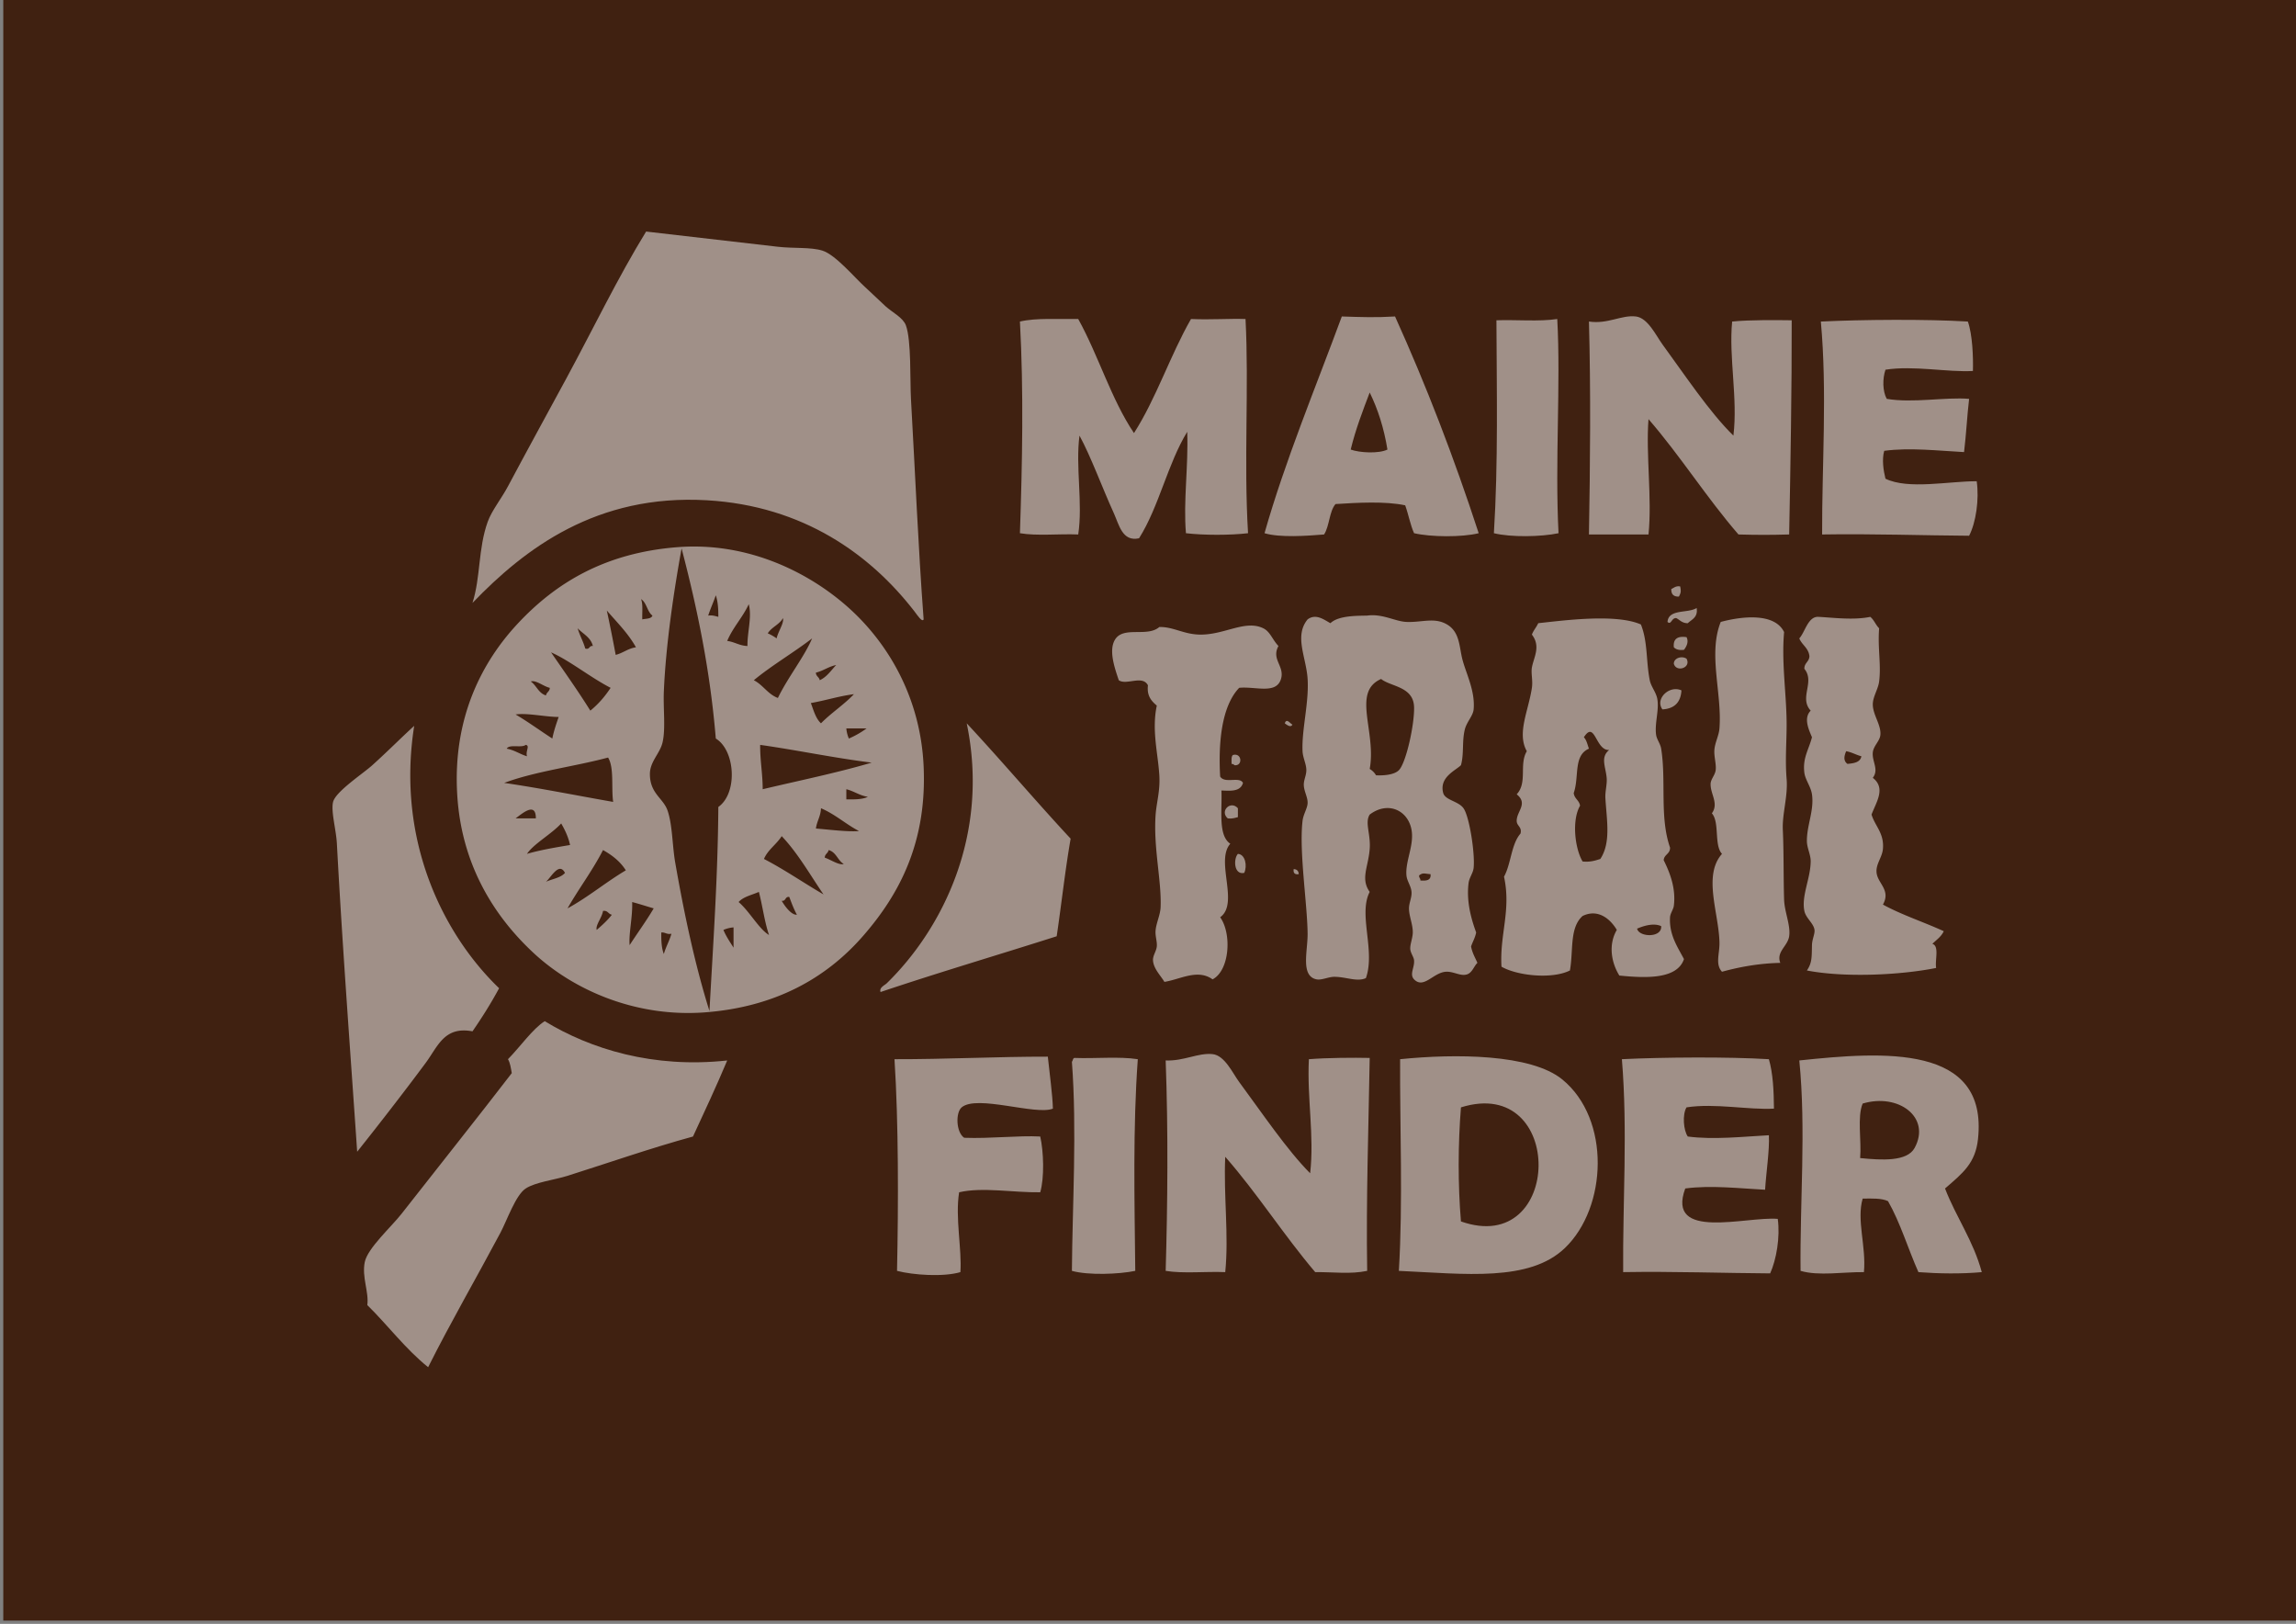
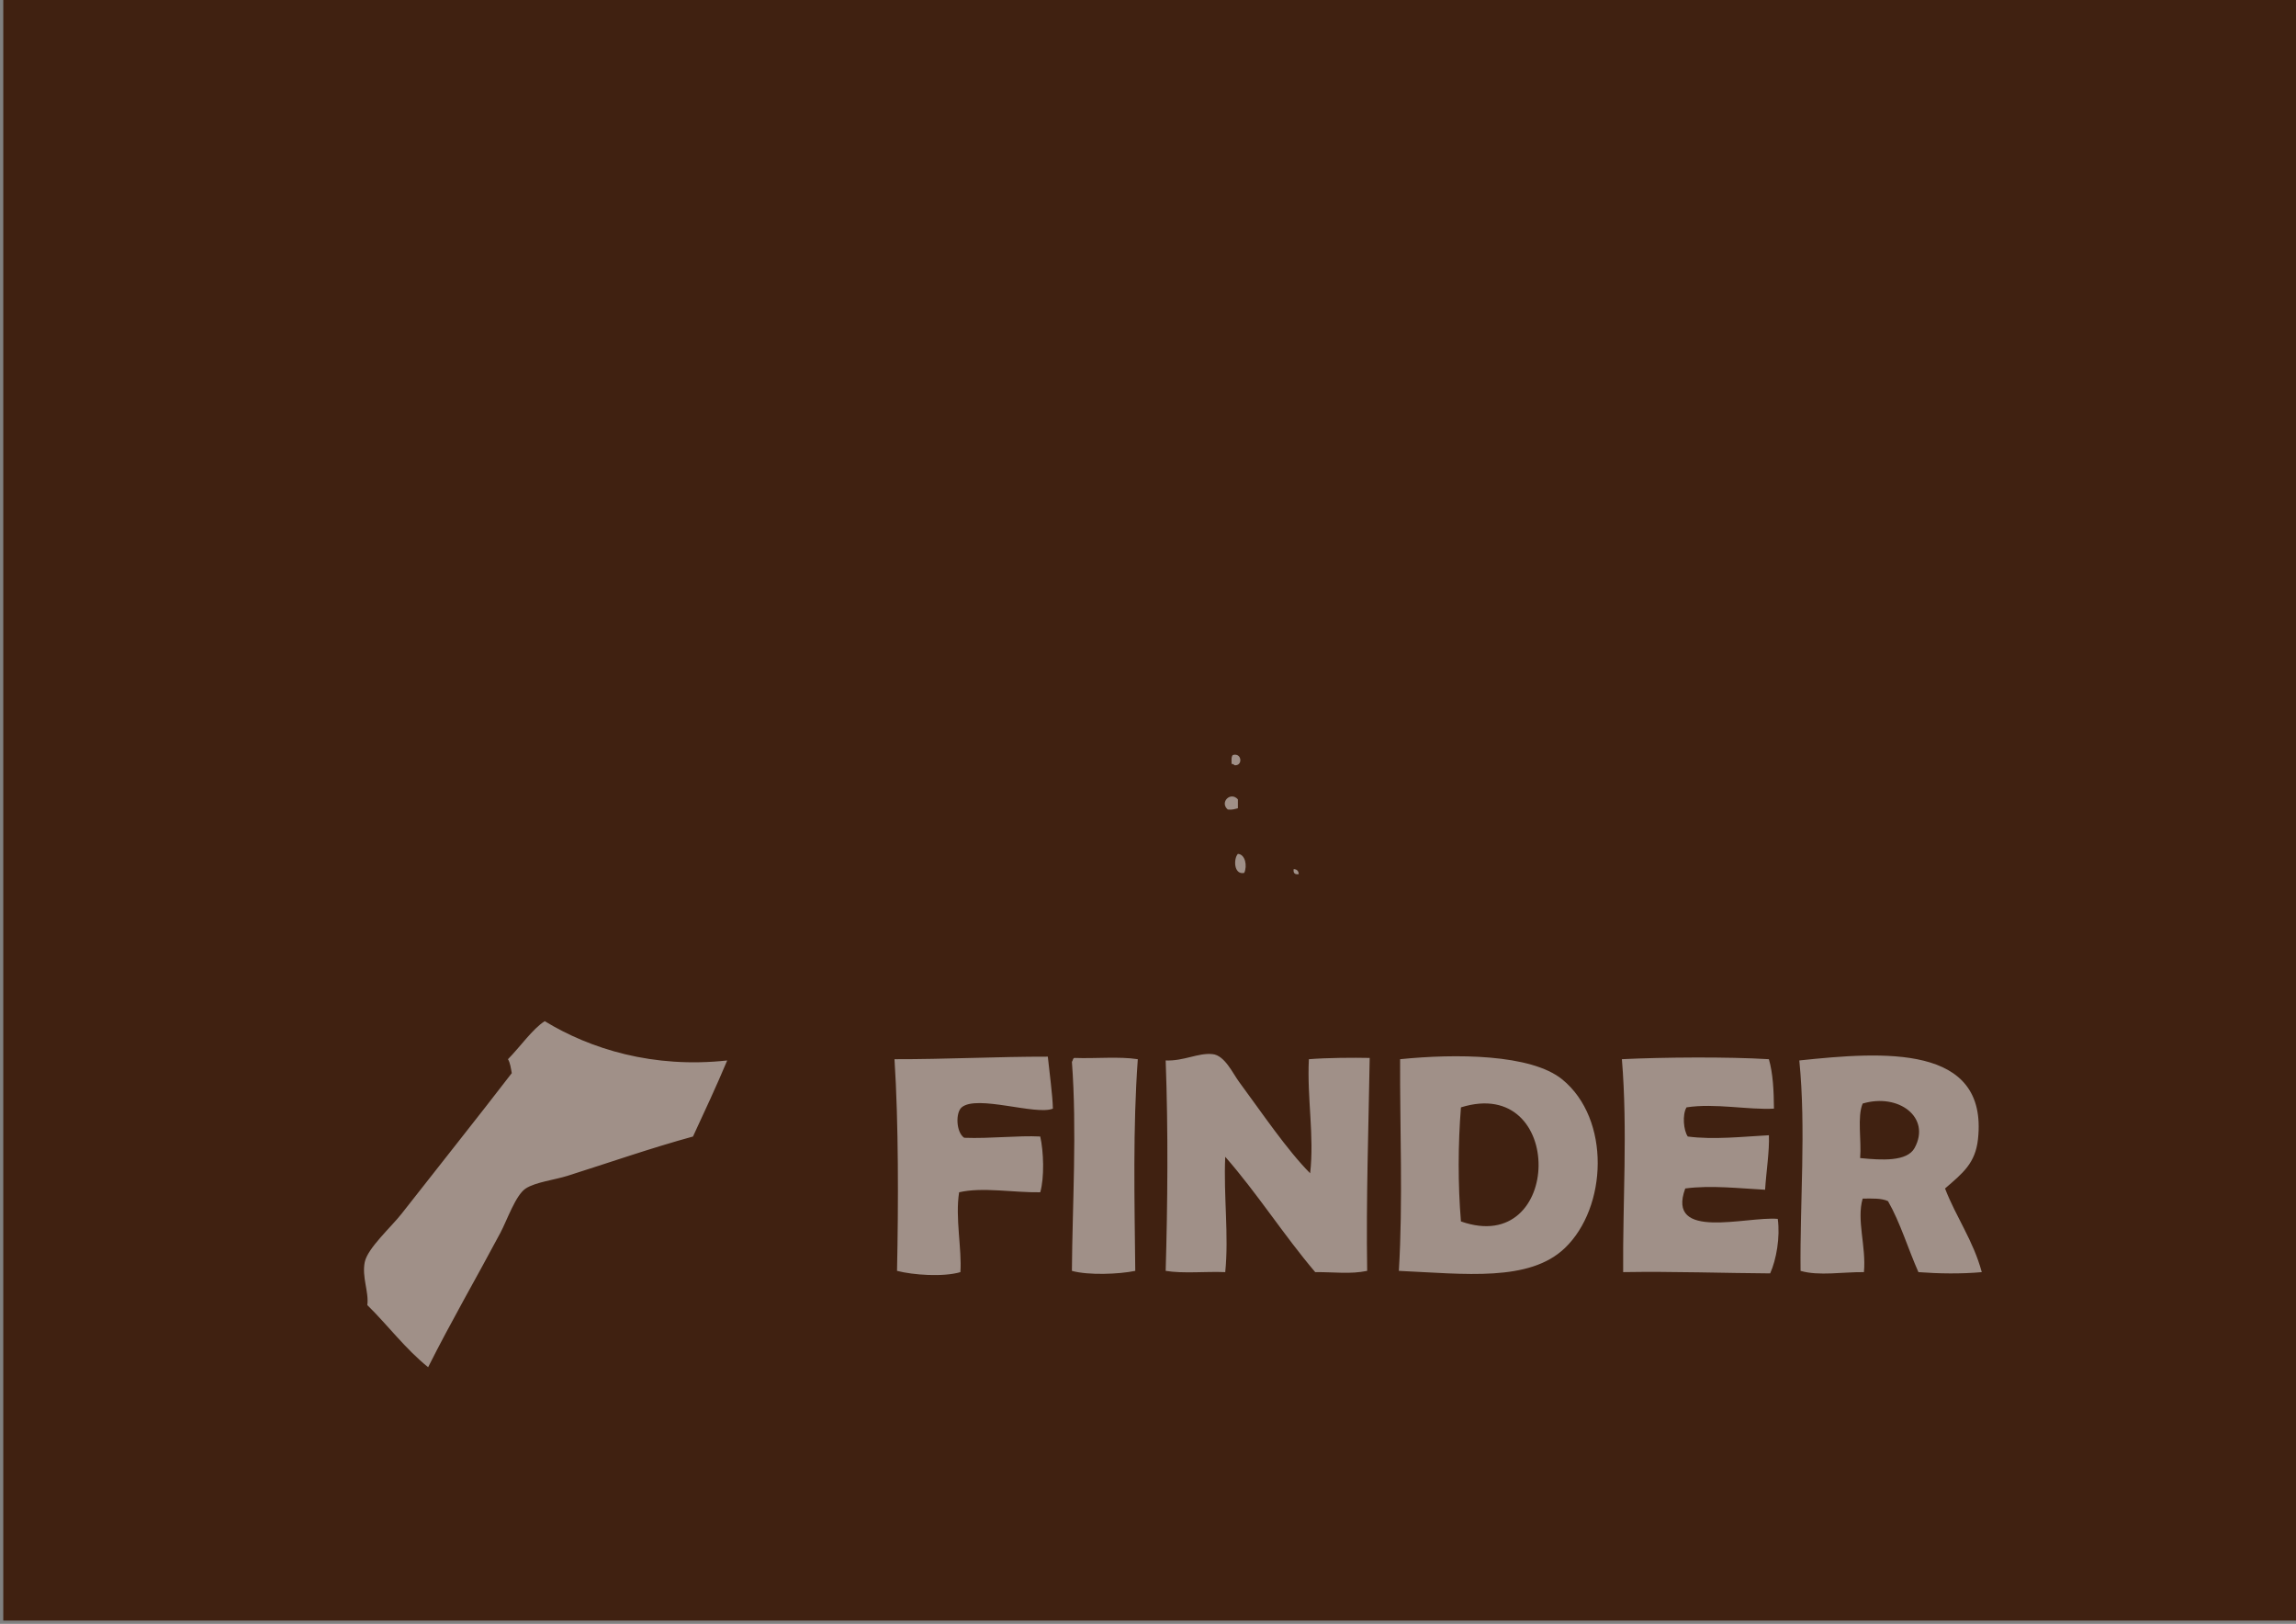
<svg xmlns="http://www.w3.org/2000/svg" width="700" height="495" viewBox="0 0 700 495">
  <rect x="0" y="0" width="700" height="495" fill="#808080" stroke="none" />
  <path fill="#402111" d="M1-1h700v495H1z" />
-   <path opacity=".5" fill="#FFF" d="M237.165 75.22c4.8.551 9.93.063 13.522 1.159 4.043 1.232 9.883 8.278 13.136 11.204 2.097 1.886 4.154 3.954 6.182 5.795 2.043 1.856 5.304 3.418 6.181 5.795 1.697 4.595 1.236 16.979 1.546 22.409 1.278 22.48 2.223 45.344 3.863 67.227-.457.995-1.962-1.354-2.705-2.318-13.405-17.401-33.954-32.294-63.362-33.999-33.624-1.95-55.52 14.707-71.477 31.294 2.517-7.938 1.689-16.497 4.637-24.727 1.227-3.426 4.172-7.041 6.182-10.818 5.646-10.613 12.266-22.673 17.772-32.841 8.388-15.493 15.649-30.663 24.34-44.817M409.092 96.47c5.951.193 10.355.359 16.227 0 9.502 21.021 18 43.044 25.5 66.066-5.109 1.27-14.578 1.188-19.703 0-1.156-2.578-1.707-5.761-2.705-8.499-6-1.303-14.666-.807-21.248-.386-1.936 2.313-1.812 6.686-3.479 9.272-5.281.434-13.488 1.02-18.158-.388 6.261-22.071 15.587-44.422 23.566-66.065m2.703 40.567c2.697.992 8.584 1.305 11.207 0-1.062-6.537-2.904-12.293-5.41-17.387-2.125 5.602-4.281 11.172-5.797 17.387M528.477 132.787c1.381-11.332-1.441-23.766-.385-34.772 5.396-.544 13.436-.447 18.156-.386.045 20.523-.359 43.94-.771 65.293-5.85.16-9.607.16-15.455 0-9.688-11.176-17.738-23.985-27.43-35.158-.844 10.794 1.125 24.081 0 35.158h-18.158c.377-21.019.582-43.915 0-64.908 5.773.857 9.873-2.055 14.293-1.545 3.664.422 6.121 5.771 8.111 8.501 6.748 9.235 14.447 20.811 21.639 27.817M379.73 97.243c1.088 20.5-.559 43.474.771 65.294-5.43.641-13.502.641-18.932 0-.838-9.733.777-20.335.387-30.909-5.973 9.74-8.598 22.826-14.682 32.454-5.121 1.144-6.1-4.164-7.728-7.728-3.42-7.489-7.027-17.36-10.433-23.566-1.262 9.384 1.063 20.562-.386 30.136-5.805-.247-12.606.501-17.773-.387.725-21.307 1.168-43.32 0-64.521 5.004-1.179 11.703-.66 17.773-.771 6.16 11.097 10.054 24.461 17 34.771 6.792-10.596 11.048-23.723 17.384-34.771 6.162.262 11.6-.169 16.619-.002M474.773 97.243c1.096 19.934-.734 43.477.387 65.294-5.266 1.113-14.477 1.29-19.705 0 1.338-21.399.85-43.814.773-64.908 6.104-.207 13.067.447 18.545-.386M599.953 98.015c1.408 3.895 1.672 10.918 1.545 15.067-7.688.441-18.061-1.73-26.656-.386-.928 2.707-.914 6.537.385 8.887 7.973 1.354 17.9-.604 25.111 0-.625 5.298-.891 10.955-1.543 16.227-7.646-.396-16.514-1.438-24.34-.386-.752 2.625-.227 6.082.385 8.499 6.971 3.383 19.271.745 27.816.773.797 5.584-.244 12.615-2.318 16.612-13.447-.079-29.744-.645-44.814-.386-.072-20.967 1.578-43.542-.389-64.908 12.56-.608 32.209-.768 44.818.001" />
-   <path opacity=".5" fill="#FFF" d="M206.643 166.787c21.668-1.661 40.32 7.908 52.158 18.545 11.709 10.52 21.844 27.012 22.795 48.295 1.031 23.074-7.315 38.932-18.546 51.771-11.461 13.104-27.088 21.554-47.908 23.183-21.223 1.658-40.319-6.756-52.544-18.16-12.353-11.522-21.87-27.184-23.181-47.908-1.515-23.943 7.805-41.092 18.545-52.543 11.361-12.116 26.301-21.468 48.681-23.183m-4.251 44.044c-.218 5.181.581 11.245-.387 15.455-.781 3.402-3.863 5.841-3.863 9.659 0 6.027 4.114 7.332 5.41 11.203 1.494 4.467 1.4 10.59 2.317 15.84 2.749 15.73 6.092 31.39 10.432 45.203 1.12-20.516 2.555-40.715 2.706-62.201 5.974-4.237 5.166-17.266-.773-20.863-1.746-21.051-5.704-39.886-10.432-57.953-2.289 12.691-4.797 29.105-5.41 43.657m13.523-23.182c1.329-.168 2.165.153 3.092.388.014-2.462-.146-4.749-.773-6.568-.721 2.112-1.628 4.04-2.319 6.18m-20.091 1.159c1.141-.274 2.728-.104 3.091-1.159-1.632-1.2-1.72-3.946-3.477-5.021.652 1.536.304 4.075.386 6.18m25.886 6.57c2.28.294 3.698 1.454 6.181 1.545-.09-4.215 1.436-8.864.387-12.75-1.855 4.069-4.819 7.029-6.568 11.205m-33.999 4.249c2.274-.559 3.711-1.955 6.182-2.317-2.407-4.291-5.792-7.604-8.887-11.205a493.453 493.453 0 0 1 2.705 13.522m46.362-6.569c.983.435 1.884.95 2.705 1.546.412-2.042 2.31-4.635 1.932-6.181-1.101 1.991-3.457 2.724-4.637 4.635m-55.635 4.638c1.444.414 1.101-.96 2.318-.773-.656-2.692-3.025-3.672-4.636-5.409.623 2.209 1.695 3.971 2.318 6.182m51.385 9.658c2.821 1.429 4.254 4.246 7.341 5.409 3.016-6.257 8.058-12.545 10.431-18.159-5.753 4.42-12.201 8.146-17.772 12.75m-49.84 9.273c2.416-1.963 4.451-4.307 6.182-6.955-6.204-3.198-12.517-8.344-18.159-10.817 4.037 5.88 8.165 11.666 11.977 17.772m68.772-11.591c.006 1.152 1.004 1.312 1.159 2.317 2.214-1.006 3.451-2.987 5.022-4.635-2.356.478-3.894 1.77-6.181 2.318m-82.294 6.955c.154-1.005 1.153-1.165 1.159-2.319-1.908-.418-4.218-2.467-5.795-1.932 1.752 1.211 2.351 3.573 4.636 4.251m80.748 2.317c.85 2.241 1.483 4.699 3.092 6.182 3.119-3.192 6.982-5.639 10.044-8.886-4.673.606-8.636 1.923-13.136 2.704m-78.816 10.819c.471-2.362 1.201-4.466 1.932-6.568-4.331-.05-9.531-1.283-13.136-.771 3.889 2.291 7.444 4.917 11.204 7.339m90.407 0a27.537 27.537 0 0 0 5.409-3.091h-6.182a9.84 9.84 0 0 0 .773 3.091m-104.316 3.09c2.402.432 4.006 1.662 6.182 2.318-.492-1.625 1.007-3.231-.386-3.478-1.291 1.029-4.948-.31-5.796 1.16m78.044 12.363c11.13-2.648 22.59-4.969 33.227-8.113-11.685-1.453-22.499-3.773-33.999-5.409-.043 4.808.771 8.758.772 13.522m-78.817-1.932c11.347 1.66 22.152 3.863 33.227 5.795-.61-4.412.348-10.392-1.545-13.521-10.364 2.771-22.099 4.174-31.682 7.726m104.316 5.024c2.489.041 4.922.027 6.568-.773-2.562-.399-4.191-1.731-6.568-2.317v3.09zm-100.838 5.795h6.182c.022-5.254-4.254-1.387-6.182 0m91.566 3.09c4.05.332 9.754 1.061 13.135.773-4.06-2.121-7.248-5.115-11.59-6.954-.091 2.483-1.25 3.901-1.545 6.181m-88.089 7.728c4.088-1.192 8.616-1.945 13.136-2.705-.555-2.537-1.574-4.607-2.705-6.568-3.02 3.292-8.439 6.238-10.431 9.273m77.657-5.41c-1.591 2.531-4.163 4.08-5.409 6.955 6.359 3.299 12.049 7.27 18.16 10.817-4.137-6.038-7.794-12.553-12.751-17.772m-65.294 22.021c6.338-3.449 11.621-7.953 17.772-11.59-1.687-2.689-4.145-4.611-6.955-6.182-3.228 6.302-7.363 11.696-10.817 17.772m78.431-15.453c1.759.567 4.306 2.381 5.796 1.935-1.885-1.078-2.289-3.638-4.636-4.252-.156 1.003-1.155 1.163-1.16 2.317m-84.999 7.342c1.957-.877 4.482-1.187 5.795-2.705-1.805-3.453-4.207 1.324-5.795 2.705m67.999 16.227c-1.379-4.029-1.967-8.852-3.091-13.137-2.137.953-4.727 1.455-6.182 3.091 3.338 2.845 6.193 8.229 9.273 10.046m3.863-10.432c.974 1.736 3.032 4.43 4.636 4.25-.918-1.658-1.619-3.533-2.318-5.41-1.368-.208-.949 1.369-2.318 1.16m-46.362 13.523c2.421-3.761 5.048-7.314 7.34-11.206-2.202-.631-4.322-1.342-6.567-1.931.169 4.552-1.096 9.72-.773 13.137m-10.045-4.636c1.659-1.434 3.287-2.896 4.636-4.637-1.114-.174-1.208-1.368-2.705-1.159-.293 2.032-2.351 4.335-1.931 5.796m38.635 0c.838 1.994 1.993 3.672 3.091 5.408v-6.182a9.798 9.798 0 0 0-3.091.774m-18.159 7.34c.624-2.211 1.695-3.972 2.318-6.182-1.457.297-1.847-.471-3.091-.387-.047 2.494.076 4.818.773 6.569M512.25 178.763c.273 1.475.256 1.861-.387 3.091-1.605.062-2.381-.711-2.318-2.317.836-.324 1.318-1.001 2.705-.774M517.273 185.332c.438 2.886-1.457 3.438-2.707 4.637-1.689.017-2.383-.965-3.475-1.546-1.494-.199-1.525 2.226-2.705 1.159.323-4.056 6.214-2.544 8.887-4.25M450.047 284.238c-.311 1.621-1.053 2.812-1.547 4.252.342 1.975 1.232 3.403 1.934 5.021-.982.847-1.51 2.908-3.092 3.478-2.018.723-4.168-.943-6.568-.772-3.82.271-6.713 5.325-9.658 2.317-1.477-1.556.189-3.564 0-5.795-.092-1.07-1.084-2.218-1.16-3.478-.084-1.389.752-3.346.773-5.022.031-2.468-1.164-4.98-1.16-7.343.004-1.715.906-3.307.773-5.021-.141-1.827-1.387-3.269-1.545-5.021-.396-4.353 2.398-9.17 1.545-13.91-1.074-5.957-7.197-8.838-12.75-4.637-1.559 2.467.332 5.859 0 10.434-.398 5.523-2.877 9.08 0 13.136-3.555 6.848 1.799 17.916-1.158 26.272-2.689 1.252-6.09-.403-9.658-.388-1.766.009-3.875 1.093-5.41.772-4.926-1.024-2.654-8.674-2.705-13.908-.086-9.129-2.629-25.033-1.545-34.387.236-2.033 1.477-3.806 1.545-5.408.078-1.771-1.049-3.467-1.156-5.408-.09-1.584.764-2.977.77-4.637.01-1.873-1.064-3.76-1.158-5.796-.295-6.525 2-14.784 1.545-22.021-.418-6.659-4.158-13.087 0-18.159 2.562-1.896 5.064.153 6.955 1.159 2.488-2.406 8.428-2.238 11.205-2.319 4.664-.644 8.533 1.791 11.979 1.934 4.715.194 8.52-1.49 12.361.771 3.875 2.281 3.713 6.691 4.637 10.433 1.084 4.386 3.994 9.737 3.479 15.454-.182 2.006-2.127 3.791-2.705 6.183-.883 3.653-.188 7.292-1.158 10.817-1.547 1.593-6.73 3.654-5.41 8.498.596 2.187 4.631 2.459 6.182 4.638 1.816 2.547 3.537 13.792 3.092 18.159-.166 1.625-1.338 2.972-1.543 4.637-.674 5.337.637 10.52 2.311 15.065m-23.568-49.453c2.223-2.224 4.818-14.103 4.637-19.318-.219-6.248-7.18-6.144-10.045-8.5-9.029 3.967-1.385 16.006-3.479 27.431a5.438 5.438 0 0 1 1.932 1.933c2.357.116 5.542-.132 6.955-1.546m6.181 32.069c-.086.73.436.853.387 1.545 1.82.146 3.318-.031 3.092-1.932-1.754-.112-2.317-.567-3.479.387M543.932 192.673c-.855 9.575.818 19.425.771 28.59-.025 5.387-.471 10.571 0 16.228.432 5.185-1.385 10.615-1.16 15.453.312 6.656.178 14.369.389 21.25.117 3.814 2.035 7.886 1.545 11.205-.449 3.051-4.01 4.697-2.705 8.113-5.852.129-11.678 1.027-17.773 2.704-2.119-2.296-.705-5.453-.77-8.886-.178-9.025-5.102-20.434.77-27.045-2.475-2.676-.664-9.638-3.09-12.364 2.158-2.968-.404-5.767-.387-8.886.008-1.515 1.334-2.672 1.547-4.25.244-1.834-.541-4.115-.387-6.182.166-2.265 1.375-4.348 1.545-6.569.826-10.763-3.521-22.657.387-32.453 6.738-1.81 16.478-2.761 19.318 3.092M570.203 188.036c1.156.905 1.652 2.467 2.705 3.477-.48 6.032.654 11.022 0 16.227-.289 2.303-1.922 4.648-1.932 6.954-.016 3.168 2.555 6.225 2.316 9.273-.15 1.947-2.119 3.356-2.316 5.409-.271 2.796 1.941 5.165 0 7.727 4.053 3.168 1.055 7.382-.389 11.205 1.139 3.617 3.877 5.693 3.479 10.431-.227 2.68-2.246 4.664-1.932 7.342.383 3.264 4.389 5.254 1.932 9.66 5.732 3.151 12.457 5.315 18.545 8.11-.766 1.685-2.25 2.646-3.477 3.863 2.197.635.742 4.924 1.156 7.342-10.811 2.177-27.896 3.008-39.406.771 1.562-2.316 1.471-3.943 1.545-7.727.035-1.796.93-3.421.773-4.636-.262-2.053-2.637-3.549-3.092-5.796-.932-4.613 1.852-9.784 1.932-15.067.031-2.035-1.137-4.123-1.158-6.182-.055-4.84 2.266-9.395 1.545-14.296-.35-2.37-2.043-4.411-2.318-6.568-.574-4.519 1.35-7.042 2.318-10.818-.969-2.328-2.645-5.837-.387-8.114-3.633-3.954 1.391-8.719-1.932-12.75-.037-1.841 1.492-2.115 1.547-3.864-.301-2.533-2.279-3.389-3.092-5.408 1.76-1.907 2.645-6.711 5.795-6.567 4.117.189 10.638 1.093 15.843.002m-6.955 44.818c2.01-.18 3.908-.471 4.25-2.319-1.631-.428-2.891-1.23-4.637-1.545-.705 1.62-.843 2.962.387 3.864M500.273 190.354c2.127 5.282 1.543 11.19 2.703 17 .4 2.008 1.977 3.685 2.318 5.795.562 3.45-.861 7.289-.387 10.818.191 1.421 1.295 2.698 1.545 4.249 1.586 9.799-.529 20.856 2.705 30.136.07 2.003-1.807 2.059-1.932 3.864 1.961 3.926 3.76 8.677 3.09 13.908-.139 1.098-1.092 2.299-1.158 3.477-.303 5.304 2.252 8.984 4.25 12.75-2.092 6.234-11.727 5.822-19.703 5.021-2.494-4.025-3.379-9.484-.773-13.908-1.805-3.072-5.533-6.619-10.432-4.25-4.041 3.604-2.771 10.545-3.863 16.612-5.516 2.759-16.176 1.566-20.863-1.157-.6-9.806 3-17.164.771-27.433 2.154-3.896 2.191-9.914 5.023-13.135.523-2.059-1.137-2.281-1.158-3.863-.041-2.918 3.564-5.252 0-8.113 3.361-3.61.658-9.087 3.088-13.137-3.08-5.45.477-12.211 1.547-19.317.338-2.23-.311-4.384 0-6.183.529-3.061 2.807-6.418 0-10.044.492-1.312 1.373-2.234 1.934-3.477 7.786-.833 23.667-2.969 31.295.387m-17.386 34.386c.84.835 1.094 2.256 1.547 3.477-4.832 2.08-2.895 8.593-4.639 13.523.191 1.74 1.682 2.183 1.932 3.863-2.57 4.426-1.578 13.041.773 17 2.295.232 3.854-.268 5.41-.772 3.312-5.031 1.918-11.888 1.543-18.546-.115-2.071.566-4.215.389-6.182-.316-3.453-1.971-6.278.771-8.5-4.189.293-4.291-9.24-7.726-3.863m16.228 58.339c.57 2.638 7.648 2.878 7.34-.772-2.361-1.09-5.58.005-7.34.772M377.797 209.672c-5.525 5.78-6.357 17.278-5.795 27.045 1.449 2.273 5.896-.137 6.955 1.932-.768 2.797-4.016 2.394-6.568 2.318.252 6.059-1.08 13.7 2.705 16.227-4.654 5.229 2.807 18.209-3.092 22.408 3.6 5.029 2.9 16.225-2.316 18.932-4.543-3.27-9.801-.006-14.684.773-1.137-1.928-3.322-4.008-3.477-6.568-.088-1.44 1.014-2.76 1.158-4.248.141-1.436-.479-3.041-.385-4.639.133-2.395 1.445-4.844 1.545-7.34.309-8.037-2.17-17.783-1.545-27.818.246-3.99 1.453-7.461 1.156-12.362-.404-6.681-2.365-13.738-.771-21.25-1.908-1.583-3.039-3.214-2.703-6.182-1.669-3.223-6.565.087-8.887-1.545-1.302-3.839-3.124-9.112-1.16-12.362 2.58-4.268 9.827-.638 13.522-3.864 4.273-.085 7.43 2.242 12.363 2.318 7.486.115 13.809-4.608 19.318-1.932 2.148 1.044 2.756 3.448 4.637 5.409-2.256 4.101 1.953 6.129.771 10.045-1.442 4.796-7.849 2.189-12.747 2.703M514.182 194.218c.746 1.432-.002 2.873-.773 3.863-1.475.187-2.467-.11-3.09-.772-.268-2.584 1.154-3.481 3.863-3.091M514.182 200.786c1.529 2.783-3.119 4.268-3.863 1.546-.034-1.738 2.413-2.516 3.863-1.546M512.635 210.445c-.209 3.652-2.143 5.585-5.795 5.795-2.34-3.18 2.066-7.465 5.795-5.795M394.025 220.877c-.539 1.122-1.908-.109-2.318-.386.529-1.677 1.592.028 2.318.386M294.732 220.49c10.75 11.53 20.941 23.618 31.681 35.159-1.679 9.656-2.788 19.879-4.25 29.75-17.869 5.697-36.067 11.064-53.703 16.998-.465-1.375 1.237-2.024 1.931-2.703 16.783-16.389 31.447-45.065 24.341-79.204M126.28 221.262c-5.521 35.039 8.963 63.712 25.887 79.977-2.476 4.606-5.22 8.946-8.114 13.137-8.633-1.625-10.553 4.619-14.295 9.658-6.82 9.186-14.885 19.549-20.863 27.045-1.976-29.019-4.515-62.738-6.182-93.885-.231-4.334-1.87-9.89-1.158-12.75.788-3.171 9.141-8.64 11.977-11.203 5.109-4.624 8.696-8.294 12.748-11.979" />
-   <path opacity=".5" fill="#FFF" d="M375.867 230.149c2.838-.824 3.111 3.558.385 3.091-.01-.377-.473-.302-.77-.388.002-1.025-.148-2.205.385-2.703M377.41 246.375v2.705c-.924.233-1.762.557-3.09.387-2.558-2.196.85-5.606 3.09-3.092M377.41 260.285c2.271.139 2.902 3.672 1.934 5.795-3.205.721-3.317-4.331-1.934-5.795M394.412 264.922c.982.047 1.498.562 1.545 1.545-1.211.178-1.727-.337-1.545-1.545M221.71 323.26c-3.308 7.896-6.892 15.518-10.432 23.182-13.036 3.58-25.405 7.916-38.25 11.978-3.919 1.239-9.776 1.92-12.749 3.864-3.088 2.019-5.689 9.691-7.728 13.521-7.37 13.854-15.153 27.25-22.021 40.953-6.93-5.562-12.242-12.74-18.545-18.932.54-3.986-1.726-8.564-.773-13.136.88-4.225 8.087-10.694 11.204-14.682 11.208-14.332 23.032-29.127 33.613-42.887-.279-1.523-.479-3.125-1.159-4.248 3.649-3.693 7.501-9.24 11.204-11.593 13.948 8.513 33.109 14.44 55.636 11.98M399.434 357.646c1.311-11.492-.977-22.717-.387-34.771 5.648-.453 13.605-.494 18.545-.388-.355 21.537-1.115 42.673-.771 64.908-5.176 1.078-10.027.336-15.84.385-9.592-11.271-17.684-24.045-27.432-35.157-.541 12.006 1.139 23.838 0 35.157-5.936-.248-12.865.502-18.16-.385.588-20.451.797-42.44 0-64.137 5.562.227 9.902-2.393 14.297-1.932 3.719.391 6.115 5.801 8.111 8.5 6.943 9.389 14.617 20.783 21.637 27.82M319.458 322.102c.516 5.045 1.451 11.656 1.545 15.84-5.185 2.125-23.167-4.33-27.816-.385-1.895 1.605-1.723 7.592.772 9.271 7.936.305 16.469-.742 23.182-.387 1.047 4.512 1.3 12.543 0 17-8.106.135-17.566-1.666-24.727 0-1.242 7.729.882 17.36.387 24.34-5.21 1.535-14.401.895-19.318-.386.433-20.334.476-45.125-.772-64.521 15.571.038 31.741-.806 46.747-.772M426.479 387.396c1.283-21.197.281-43.899.385-64.521 16.727-1.703 39.895-1.64 49.455 6.18 14.783 12.09 13.732 38.972.773 51.388-10.844 10.389-30.455 7.871-50.613 6.953m18.931-49.839c-.9 11.207-.941 23.582 0 34.77 31.154 10.997 31.961-44.745 0-34.77M539.295 322.875c1.244 4.291 1.502 9.57 1.545 15.066-7.689.44-18.061-1.73-26.658-.386-1.328 2.209-.922 7.019.385 8.886 7.914 1.047 16.99.02 24.729-.388.221 4.625-.83 11.258-1.158 16.613-7.646-.396-16.514-1.438-24.342-.386-5.91 16.054 18.627 8.437 28.203 9.271.771 5.561-.43 12.43-2.316 16.613-13.447-.078-29.746-.644-44.816-.387-.164-21.295 1.402-43.195-.387-64.906 12.557-.605 32.208-.766 44.815.004M592.998 362.283c3.406 8.83 8.605 15.862 11.203 25.498-6.178.569-13.115.471-19.316 0-3.174-7.129-5.518-15.088-9.271-21.638-1.91-.92-4.844-.819-7.727-.771-1.92 6.58 1.109 14.488.385 22.408-6.367-.078-13.748 1.248-19.318-.386-.24-20.647 1.707-43.202-.385-64.137 25.525-2.696 57.602-5.055 54.477 23.955-.796 7.364-4.583 10.356-10.048 15.071m-9.271-12.365c5.076-9.348-4.943-16.787-15.842-13.521-1.723 4.074-.316 11.273-.771 16.613 6.636.672 14.325 1.117 16.613-3.092M327.572 322.488c6.319.248 13.64-.504 19.318.387-1.511 20.947-1.005 42.52-.772 64.521-5.087 1.041-14.3 1.386-19.318 0 .143-19.905 1.571-42.938 0-63.75.331-.31.228-1.058.772-1.158" />
+   <path opacity=".5" fill="#FFF" d="M375.867 230.149c2.838-.824 3.111 3.558.385 3.091-.01-.377-.473-.302-.77-.388.002-1.025-.148-2.205.385-2.703M377.41 246.375c-.924.233-1.762.557-3.09.387-2.558-2.196.85-5.606 3.09-3.092M377.41 260.285c2.271.139 2.902 3.672 1.934 5.795-3.205.721-3.317-4.331-1.934-5.795M394.412 264.922c.982.047 1.498.562 1.545 1.545-1.211.178-1.727-.337-1.545-1.545M221.71 323.26c-3.308 7.896-6.892 15.518-10.432 23.182-13.036 3.58-25.405 7.916-38.25 11.978-3.919 1.239-9.776 1.92-12.749 3.864-3.088 2.019-5.689 9.691-7.728 13.521-7.37 13.854-15.153 27.25-22.021 40.953-6.93-5.562-12.242-12.74-18.545-18.932.54-3.986-1.726-8.564-.773-13.136.88-4.225 8.087-10.694 11.204-14.682 11.208-14.332 23.032-29.127 33.613-42.887-.279-1.523-.479-3.125-1.159-4.248 3.649-3.693 7.501-9.24 11.204-11.593 13.948 8.513 33.109 14.44 55.636 11.98M399.434 357.646c1.311-11.492-.977-22.717-.387-34.771 5.648-.453 13.605-.494 18.545-.388-.355 21.537-1.115 42.673-.771 64.908-5.176 1.078-10.027.336-15.84.385-9.592-11.271-17.684-24.045-27.432-35.157-.541 12.006 1.139 23.838 0 35.157-5.936-.248-12.865.502-18.16-.385.588-20.451.797-42.44 0-64.137 5.562.227 9.902-2.393 14.297-1.932 3.719.391 6.115 5.801 8.111 8.5 6.943 9.389 14.617 20.783 21.637 27.82M319.458 322.102c.516 5.045 1.451 11.656 1.545 15.84-5.185 2.125-23.167-4.33-27.816-.385-1.895 1.605-1.723 7.592.772 9.271 7.936.305 16.469-.742 23.182-.387 1.047 4.512 1.3 12.543 0 17-8.106.135-17.566-1.666-24.727 0-1.242 7.729.882 17.36.387 24.34-5.21 1.535-14.401.895-19.318-.386.433-20.334.476-45.125-.772-64.521 15.571.038 31.741-.806 46.747-.772M426.479 387.396c1.283-21.197.281-43.899.385-64.521 16.727-1.703 39.895-1.64 49.455 6.18 14.783 12.09 13.732 38.972.773 51.388-10.844 10.389-30.455 7.871-50.613 6.953m18.931-49.839c-.9 11.207-.941 23.582 0 34.77 31.154 10.997 31.961-44.745 0-34.77M539.295 322.875c1.244 4.291 1.502 9.57 1.545 15.066-7.689.44-18.061-1.73-26.658-.386-1.328 2.209-.922 7.019.385 8.886 7.914 1.047 16.99.02 24.729-.388.221 4.625-.83 11.258-1.158 16.613-7.646-.396-16.514-1.438-24.342-.386-5.91 16.054 18.627 8.437 28.203 9.271.771 5.561-.43 12.43-2.316 16.613-13.447-.078-29.746-.644-44.816-.387-.164-21.295 1.402-43.195-.387-64.906 12.557-.605 32.208-.766 44.815.004M592.998 362.283c3.406 8.83 8.605 15.862 11.203 25.498-6.178.569-13.115.471-19.316 0-3.174-7.129-5.518-15.088-9.271-21.638-1.91-.92-4.844-.819-7.727-.771-1.92 6.58 1.109 14.488.385 22.408-6.367-.078-13.748 1.248-19.318-.386-.24-20.647 1.707-43.202-.385-64.137 25.525-2.696 57.602-5.055 54.477 23.955-.796 7.364-4.583 10.356-10.048 15.071m-9.271-12.365c5.076-9.348-4.943-16.787-15.842-13.521-1.723 4.074-.316 11.273-.771 16.613 6.636.672 14.325 1.117 16.613-3.092M327.572 322.488c6.319.248 13.64-.504 19.318.387-1.511 20.947-1.005 42.52-.772 64.521-5.087 1.041-14.3 1.386-19.318 0 .143-19.905 1.571-42.938 0-63.75.331-.31.228-1.058.772-1.158" />
</svg>